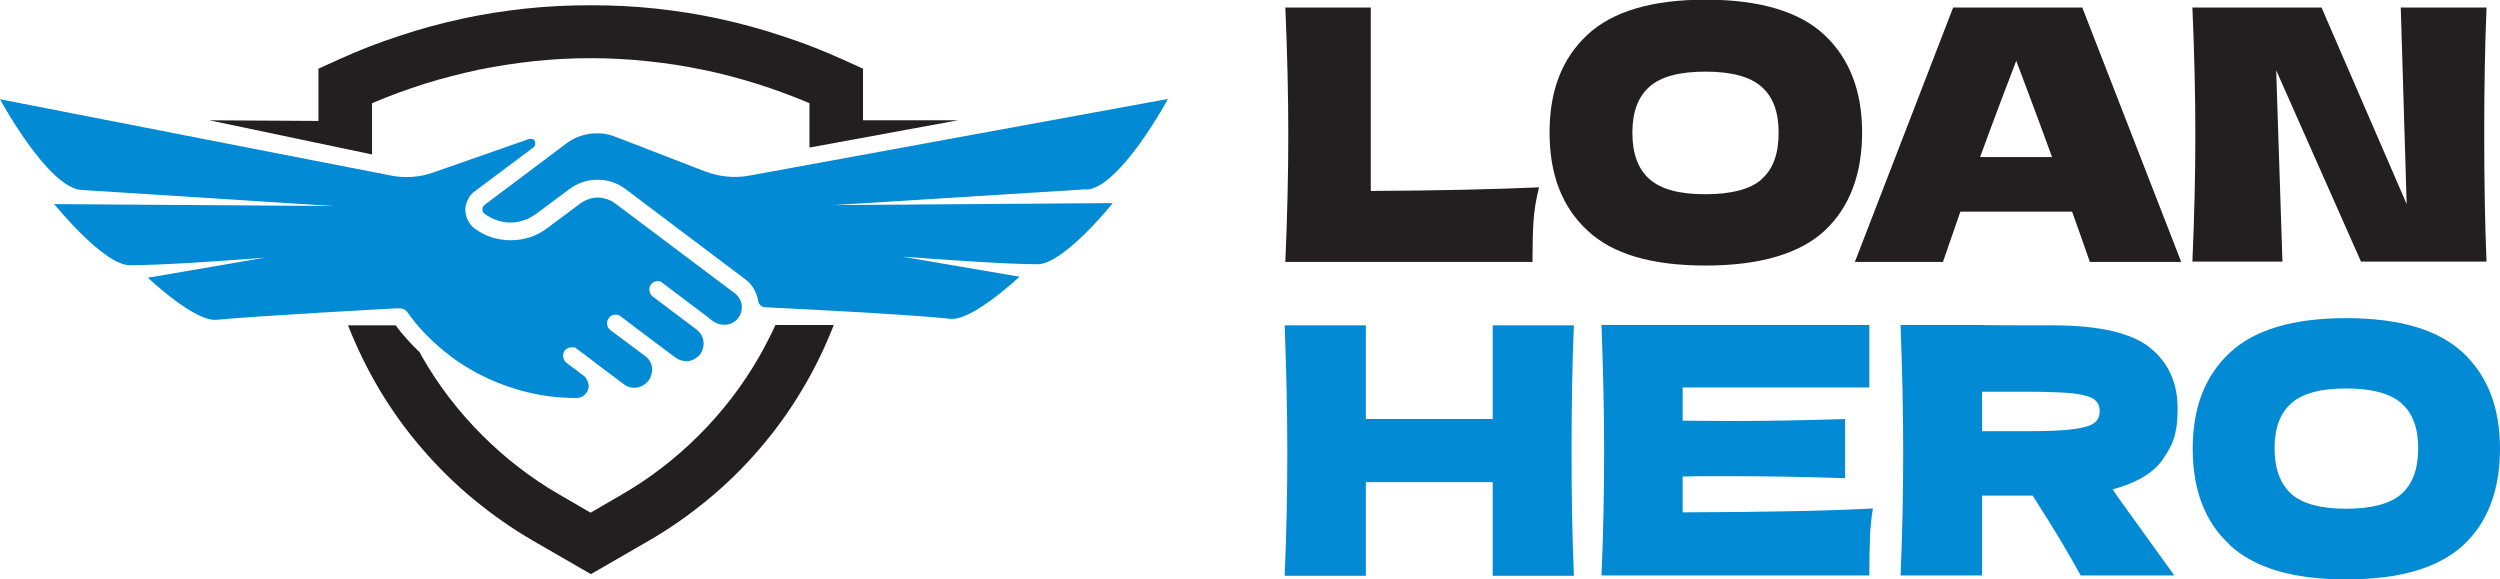
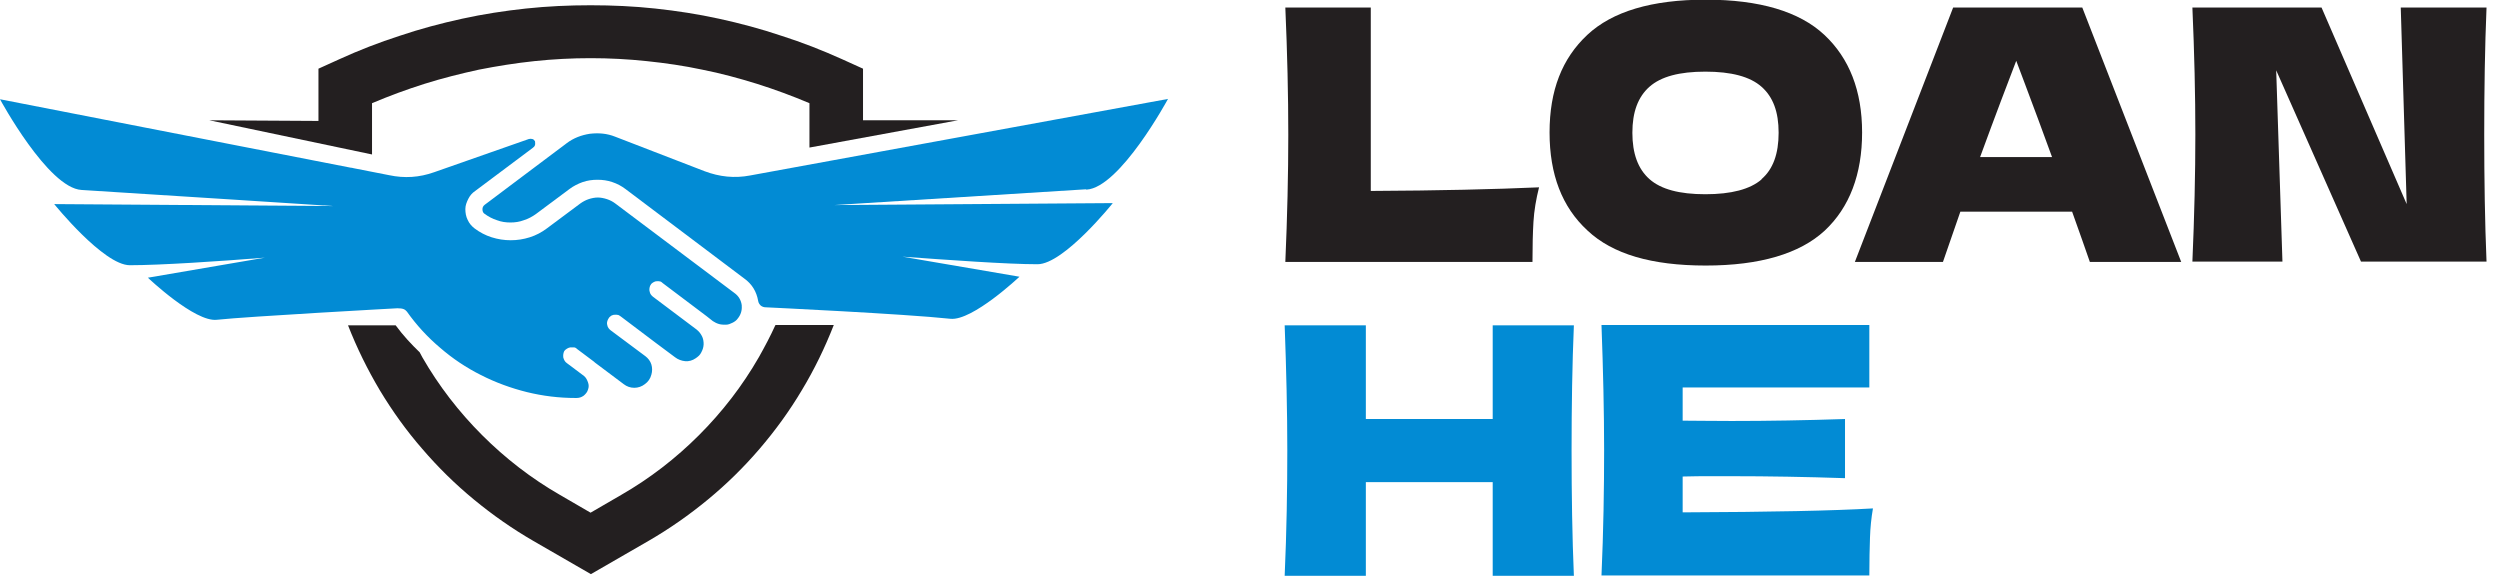
<svg xmlns="http://www.w3.org/2000/svg" id="Layer_1" version="1.1" viewBox="0 0 760.7 176.2">
  <defs>
    <style>
      .st0 {
        fill: #028bd4;
      }

      .st1 {
        fill: #231f20;
      }

      .st2 {
        fill: #231f20;
      }

      .st3 {
        fill: #028bd4;
      }
    </style>
  </defs>
  <g>
    <path class="st1" d="M113.2,46.9v-15.5c5.2-2.2,10.6-4.2,16-5.9,5.4-1.7,11-3.1,16.5-4.3,5.6-1.1,11.2-2,16.9-2.6,5.7-.6,11.4-.9,17.1-.9s11.4.3,17.1.9c5.7.6,11.3,1.4,16.9,2.6,5.6,1.1,11.1,2.6,16.6,4.3,5.4,1.7,10.8,3.7,16,5.9v13.5l45.2-8.3h-28.9c0,.1,0-15.7,0-15.7l-6.4-2.9c-6-2.7-12.1-5.1-18.4-7.1-6.2-2.1-12.6-3.8-19-5.2-6.4-1.4-12.9-2.4-19.4-3.1-6.5-.7-13.1-1-19.7-1s-13.1.3-19.7,1c-6.5.7-13,1.7-19.4,3.1-6.4,1.4-12.8,3.1-19,5.2-6.2,2-12.4,4.4-18.3,7.1l-6.4,2.9v15.9l-33.2-.2,49.5,10.4Z" />
    <path class="st2" d="M235.9,99c-1.5,3.3-3.2,6.5-5,9.7-5,8.7-11.1,16.6-18.2,23.7-7.1,7.1-15,13.2-23.7,18.2l-9.3,5.4-9.3-5.4c-8.7-5-16.6-11.1-23.7-18.2-7.1-7.1-13.2-15-18.2-23.7l-.8-1.5c-2.6-2.5-5.1-5.2-7.3-8.2h-14.5c2.7,6.9,5.9,13.4,9.7,19.8,3.8,6.3,8.1,12.3,12.9,17.8,4.8,5.6,10,10.7,15.7,15.4,5.7,4.7,11.7,8.9,18.1,12.6l17.5,10.1,17.5-10.1c6.4-3.7,12.4-7.9,18.1-12.6s10.9-9.8,15.7-15.4c4.8-5.6,9.1-11.5,12.9-17.9,3.8-6.3,7-12.9,9.7-19.8h-17.7Z" />
    <path class="st3" d="M330.6,57.7c10.2-.6,24.8-27.6,24.8-27.6l-127.2,23.3c-4.7.9-9.3.4-13.8-1.3l-27.2-10.5c-2.5-1-5-1.2-7.7-.9-2.6.4-5,1.3-7.1,2.9l-24.9,18.7c-.5.4-.7.8-.7,1.4s.2,1.1.7,1.4c1.1.8,2.4,1.5,3.7,1.9,1.3.5,2.7.7,4.1.7s2.8-.2,4.1-.7c1.3-.4,2.6-1.1,3.7-1.9l10.2-7.6c1.2-.9,2.6-1.6,4-2.1,1.5-.5,2.9-.7,4.5-.7s3,.2,4.5.7c1.5.5,2.8,1.2,4,2.1l36.1,27.2c2.4,1.7,3.8,4,4.3,6.9h0c.1.6.4,1,.8,1.4.4.3.9.5,1.4.5,0,0,42.4,2,56.3,3.5,6.7.7,21-12.8,21-12.8l-35.6-6.1c13.9,1,31.8,2.3,41.1,2.3,8,0,22.9-18.6,22.9-18.6l-84.8.6s55.6-3.5,76.6-4.8Z" />
    <path class="st0" d="M225.7,92.9c-.2-1.6-1-2.9-2.3-3.8l-36.2-27.2c-.8-.6-1.6-1-2.5-1.3-.9-.3-1.9-.5-2.8-.5s-1.9.2-2.8.5c-.9.3-1.8.8-2.5,1.3l-10.2,7.6c-1.6,1.2-3.3,2.1-5.2,2.7s-3.8.9-5.8.9-3.9-.3-5.8-.9c-1.9-.6-3.6-1.5-5.2-2.7-.9-.7-1.6-1.5-2.1-2.6-.5-1-.7-2.1-.7-3.3,0-1.1.4-2.1.9-3.1.5-1,1.2-1.8,2.1-2.4l17.5-13.1c.3-.2.6-.5.7-.9s0-.7,0-1.1c-.2-.3-.4-.6-.8-.7s-.7-.1-1.1,0l-28.8,10.1c-4.5,1.6-9,1.9-13.7.9l-10.7-2.1h0c-.4-.1-.8-.2-1.1-.2L0,30.2s14.6,27,24.8,27.6c21,1.3,76.6,4.9,76.6,4.9l-84.9-.6s15,18.6,23,18.6c9.3,0,27.3-1.2,41.1-2.3l-35.6,6.1s14.3,13.6,21,12.8c9.2-1,54.8-3.5,54.9-3.5,1.7,0,2.3.3,2.9,1,2.9,4.1,6.3,7.8,10.1,11,3.8,3.3,8,6.1,12.4,8.3,4.5,2.3,9.2,4,14,5.2,4.9,1.2,9.8,1.8,14.9,1.8h.2c.8,0,1.5-.2,2.2-.7.6-.5,1.1-1.1,1.3-1.8.3-.8.3-1.5,0-2.3s-.6-1.4-1.2-1.9l-5.2-3.9c-.6-.4-.9-1-1.1-1.7-.1-.7,0-1.4.3-2,.2-.3.5-.5.8-.7.3-.2.6-.3,1-.4.3,0,.7,0,1.1,0s.7.2,1,.5l5.2,3.9.2.2,8.8,6.6c.9.7,2,1.1,3.2,1.1s2.3-.4,3.2-1.1c1-.7,1.7-1.7,2-2.9.3-1,.3-2.1,0-3.1-.3-1-1-1.9-1.8-2.5l-10.6-7.9c-.5-.4-.9-.9-1-1.5-.2-.6-.1-1.2.2-1.8.2-.4.4-.7.7-.9.3-.3.6-.4,1-.5.4,0,.8-.1,1.1,0,.4,0,.7.2,1.1.5l10.6,8,5.9,4.4c.9.7,2,1.1,3.1,1.2s2.2-.2,3.2-.9c.3-.2.7-.5,1-.8.3-.3.5-.6.7-1,.2-.4.4-.8.5-1.2s.2-.8.2-1.2c0-.4,0-.8-.1-1.3s-.2-.8-.4-1.2c-.2-.4-.4-.7-.7-1.1s-.6-.6-.9-.9l-13.3-10c-.5-.4-.9-.9-1-1.5-.2-.6-.1-1.2.1-1.8.2-.4.4-.7.7-.9.3-.2.6-.4,1-.5.4,0,.8-.1,1.1,0,.4,0,.7.2,1,.5l13.4,10.1h0l1.9,1.5c.6.4,1.2.7,1.9.9.7.2,1.4.2,2.1.2.7,0,1.4-.3,2-.6s1.2-.7,1.6-1.3c.9-1.1,1.3-2.4,1.2-3.8Z" />
  </g>
  <g>
    <g>
      <path class="st1" d="M417.1,58.1c20.6-.1,37.7-.5,51.2-1.1-.9,3.6-1.5,7.1-1.7,10.5-.2,3.3-.3,7.4-.3,12.2h-75.2c.6-13.8.9-26.7.9-38.7s-.3-24.9-.9-38.7h26v55.9Z" />
      <path class="st1" d="M483,70.1c-7.7-7.1-11.5-17-11.5-29.8s3.8-22.5,11.5-29.7c7.6-7.1,19.6-10.7,36-10.7s28.5,3.6,36.1,10.7c7.6,7.1,11.5,17,11.5,29.7s-3.8,22.8-11.4,29.9c-7.6,7-19.7,10.6-36.2,10.6s-28.3-3.5-35.9-10.6ZM536,54.5c3.5-3,5.2-7.7,5.2-14.1s-1.7-10.9-5.2-14c-3.5-3.1-9.2-4.6-17.1-4.6s-13.5,1.5-17,4.6c-3.5,3.1-5.2,7.7-5.2,14s1.7,11,5.2,14.1c3.5,3.1,9.1,4.6,17,4.6s13.6-1.5,17.1-4.5Z" />
      <path class="st1" d="M635.9,79.7c-1.4-4.1-3.2-9.1-5.4-15.3h-34l-5.3,15.3h-26.8l29.9-77.4h39.3l30.1,77.4h-27.6ZM624.4,47.8c-2.7-7.5-5.5-14.9-8.3-22.4l-2.6-6.9c-2.5,6.5-6.2,16.2-11,29.3h21.9Z" />
      <path class="st1" d="M756.6,2.3c-.5,12-.7,24.9-.7,38.6s.2,26.7.7,38.7h-38.2l-25.8-58.2,1.9,58.2h-27.4c.6-13.8.9-26.7.9-38.7s-.3-24.8-.9-38.6h39.3l25.9,59.8-1.8-59.8h26.1Z" />
    </g>
    <g>
      <path class="st0" d="M478.9,99c-.5,11.8-.7,24.5-.7,38.1s.2,26.3.7,38.1h-24.7v-28.5h-38.6v28.5h-24.7c.6-13.6.8-26.3.8-38.1s-.3-24.5-.8-38.1h24.7v28.5h38.6v-28.5h24.7Z" />
      <path class="st0" d="M512.1,155.9c26.6-.1,45.9-.5,57.8-1.2-.5,2.9-.8,5.8-.9,8.9-.1,3-.2,6.9-.2,11.5h-81.5c.6-13.6.8-26.3.8-38.1s-.3-24.5-.8-38.1h81.5v19h-56.8v10.1c3.4,0,8.3.1,14.9.1,11.1,0,22.6-.2,34.5-.6v18c-11.9-.4-23.4-.6-34.5-.6s-11.5,0-14.9.1v10.9Z" />
-       <path class="st0" d="M658.1,139.8c-3,4.2-8.1,7.2-15.3,9.1.8,1.1,1.4,2,1.8,2.6l17,23.6h-28.5c-3.1-5.7-7.9-13.9-14.6-24.3h-15.4v24.3h-24.8c.6-13.6.8-26.3.8-38.1s-.3-24.5-.8-38.1h24.8c0,.1,21.5.1,21.5.1,14.1,0,24,2.3,29.6,6.8,5.6,4.5,8.4,10.7,8.4,18.5s-1.5,11.2-4.5,15.4ZM603.1,119.2v12h14.2c5.9,0,10.4-.2,13.5-.6,3-.4,5.2-1,6.3-1.8,1.2-.8,1.8-2.1,1.8-3.7s-.6-2.7-1.7-3.6c-1.1-.8-3.2-1.4-6.3-1.8-3.1-.3-7.6-.5-13.6-.5h-14.2Z" />
-       <path class="st0" d="M678.5,165.8c-7.6-7-11.3-16.7-11.3-29.3s3.8-22.2,11.3-29.2c7.5-7,19.3-10.5,35.4-10.5s28,3.5,35.5,10.5c7.5,7,11.3,16.7,11.3,29.2s-3.7,22.5-11.2,29.4c-7.5,6.9-19.3,10.4-35.6,10.4s-27.8-3.5-35.4-10.4ZM730.7,150.3c3.4-3,5.1-7.6,5.1-13.9s-1.7-10.7-5.1-13.7c-3.4-3-9-4.5-16.8-4.5s-13.3,1.5-16.7,4.5c-3.4,3-5.1,7.6-5.1,13.7s1.7,10.8,5.1,13.9c3.4,3,9,4.5,16.7,4.5s13.4-1.5,16.8-4.5Z" />
    </g>
  </g>
</svg>